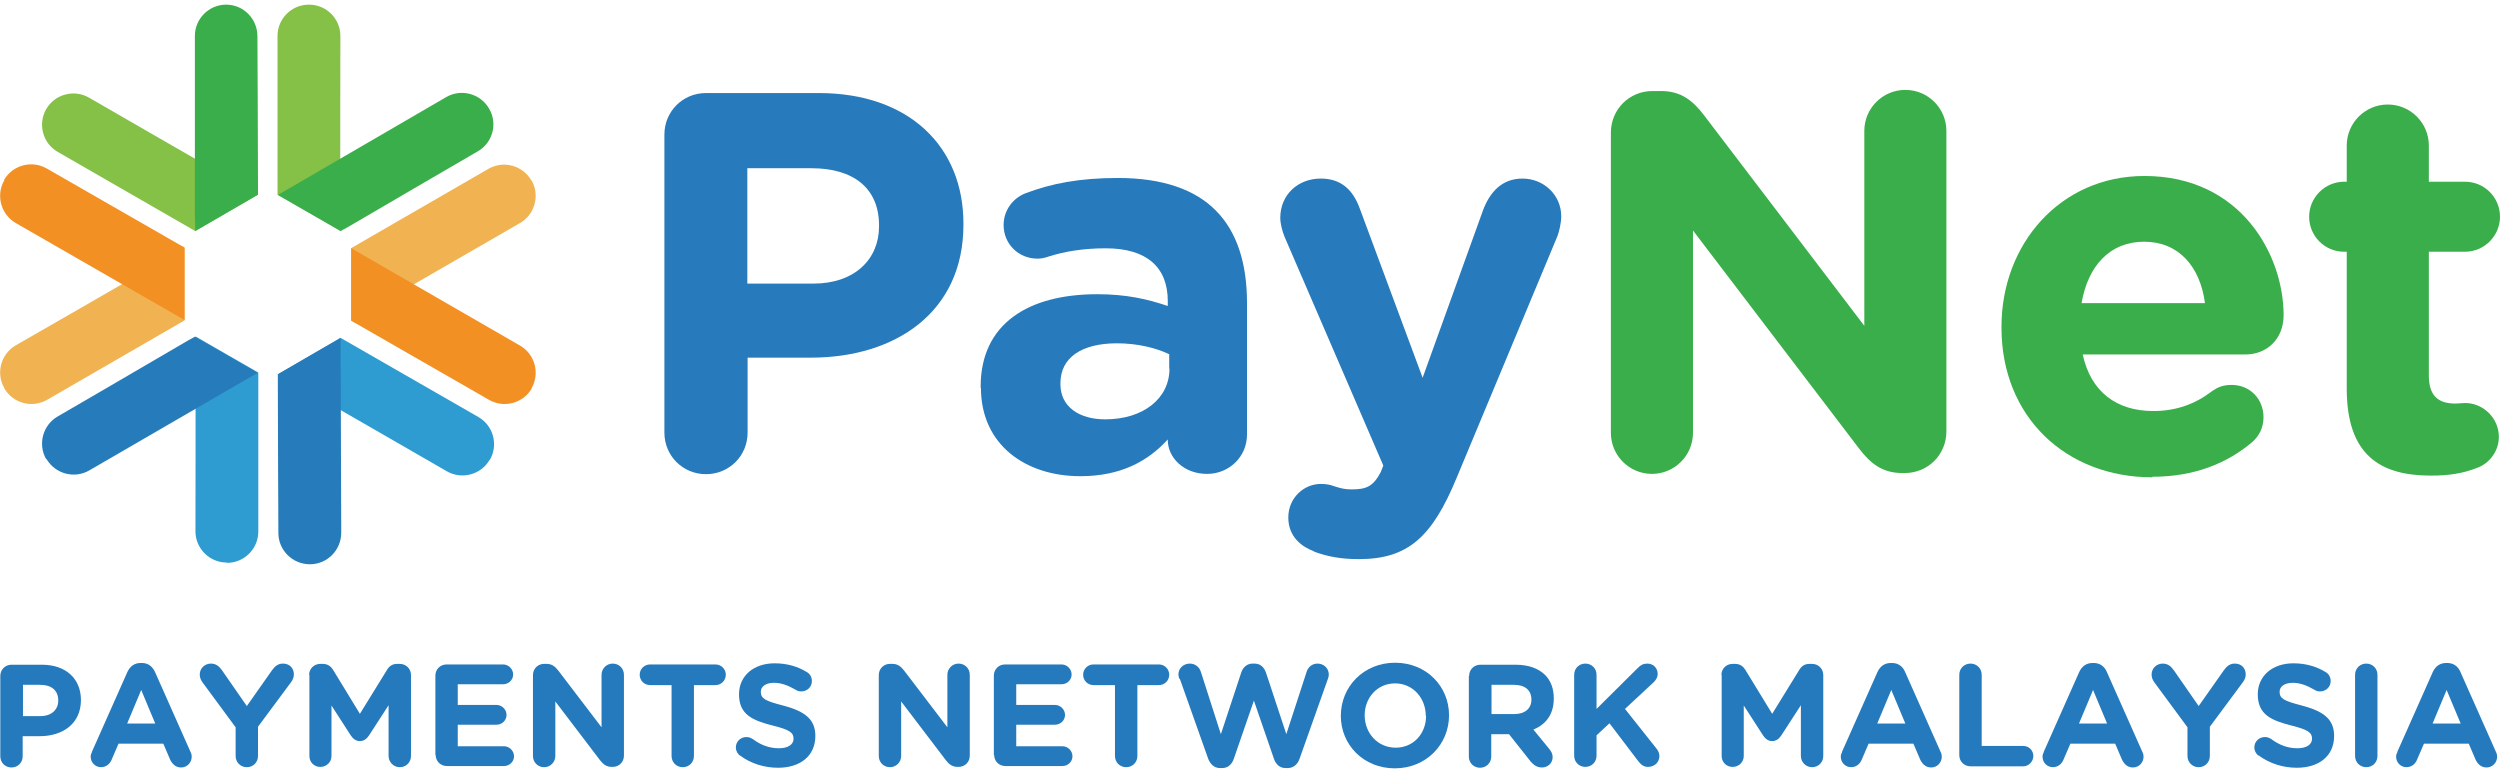
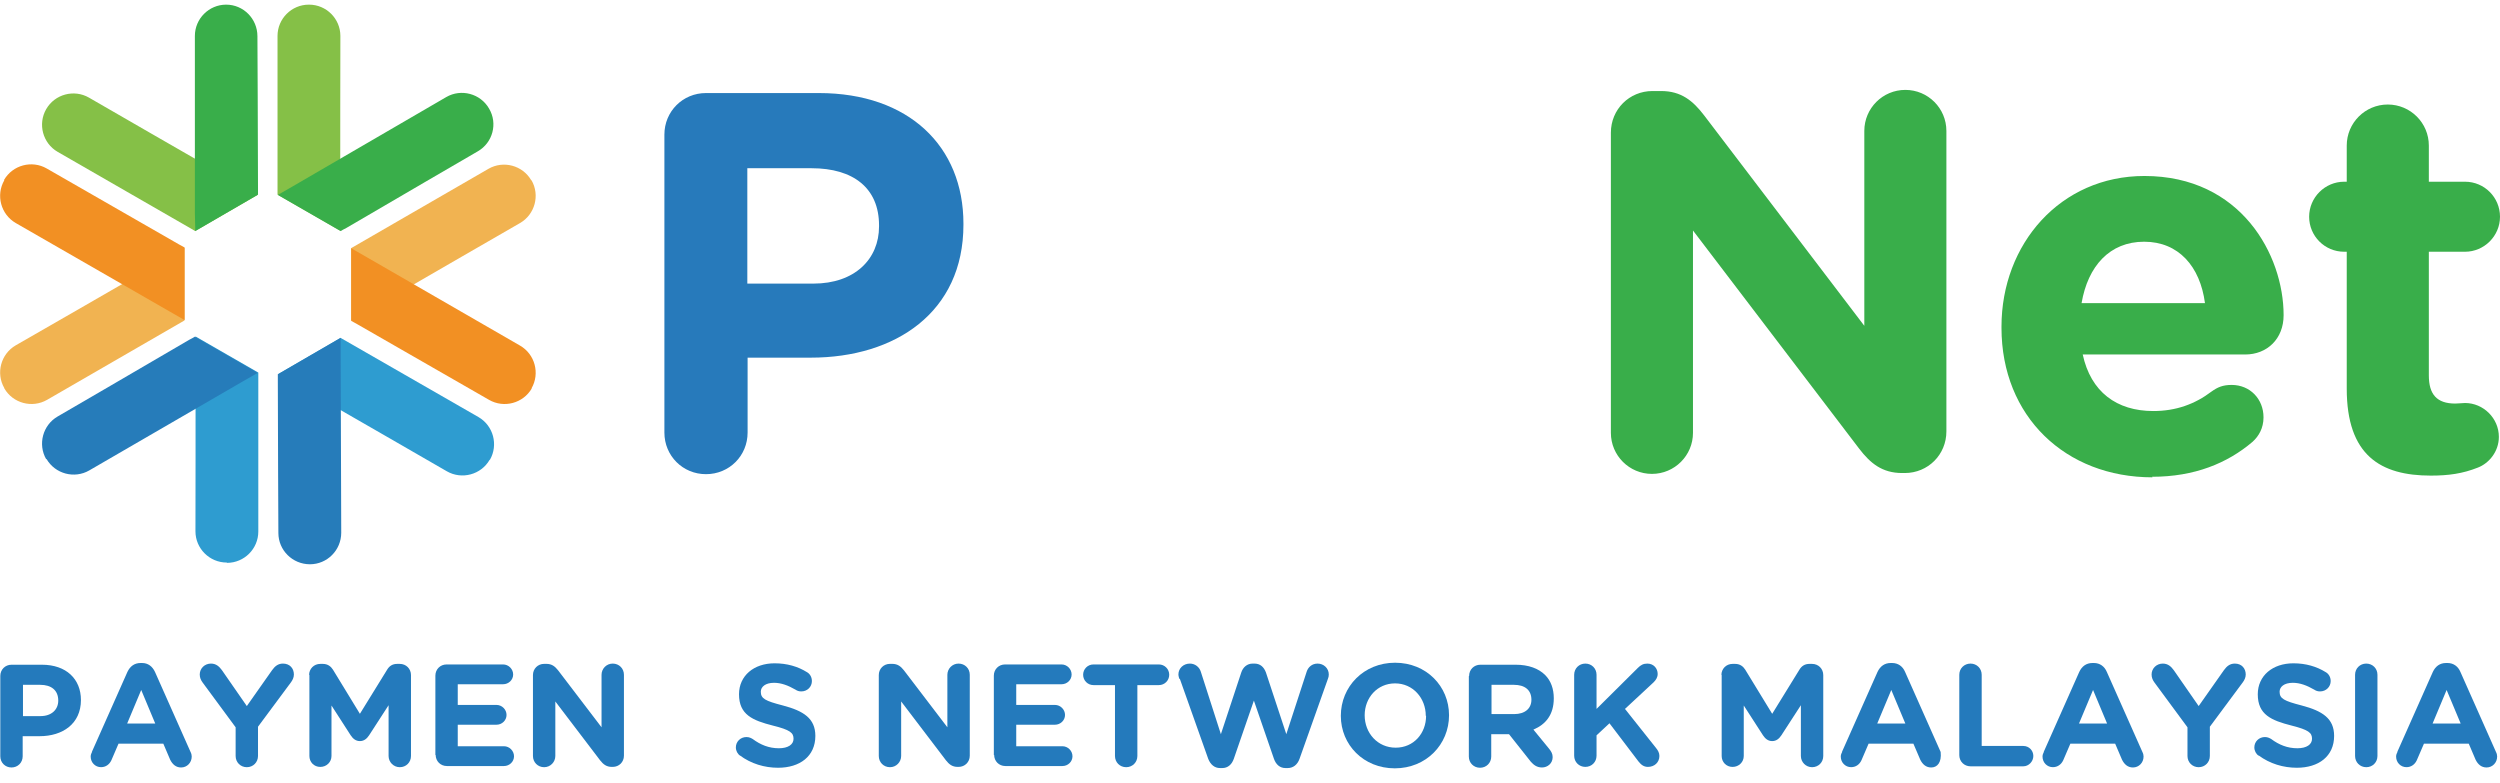
<svg xmlns="http://www.w3.org/2000/svg" viewBox="0 0 99 31" fill="none">
  <g clip-path="url(#clip0_415_8594)">
    <path d="M0.012 26.767C0.012 26.516 0.205 26.323 0.455 26.323H1.66C2.626 26.323 3.205 26.892 3.205 27.721C3.205 28.664 2.478 29.153 1.569 29.153H0.898V29.949C0.898 30.199 0.705 30.392 0.455 30.392C0.205 30.392 0.012 30.199 0.012 29.949V26.767ZM1.603 28.358C2.046 28.358 2.307 28.096 2.307 27.744C2.307 27.335 2.035 27.119 1.591 27.119H0.91V28.358H1.614H1.603Z" fill="#247ABC" />
    <path d="M3.637 29.778L5.046 26.607C5.148 26.391 5.319 26.255 5.569 26.255H5.626C5.864 26.255 6.035 26.391 6.137 26.607L7.546 29.778C7.58 29.846 7.592 29.903 7.592 29.96C7.592 30.198 7.41 30.392 7.171 30.392C6.967 30.392 6.83 30.267 6.739 30.085L6.467 29.448H4.694L4.41 30.108C4.33 30.278 4.182 30.38 4 30.38C3.773 30.38 3.591 30.198 3.591 29.96C3.591 29.892 3.614 29.835 3.648 29.767M6.148 28.653L5.592 27.323L5.035 28.653H6.148Z" fill="#247ABC" />
    <path d="M9.331 28.801L8.024 27.028C7.956 26.937 7.91 26.835 7.91 26.71C7.91 26.471 8.103 26.278 8.353 26.278C8.558 26.278 8.683 26.392 8.797 26.551L9.774 27.96L10.774 26.539C10.888 26.38 11.013 26.278 11.206 26.278C11.479 26.278 11.638 26.471 11.638 26.71C11.638 26.835 11.581 26.937 11.524 27.017L10.217 28.778V29.937C10.217 30.187 10.024 30.381 9.774 30.381C9.524 30.381 9.331 30.187 9.331 29.937V28.79V28.801Z" fill="#247ABC" />
    <path d="M12.24 26.733C12.24 26.483 12.433 26.29 12.684 26.29H12.786C12.979 26.29 13.104 26.392 13.184 26.517L14.252 28.267L15.332 26.517C15.422 26.369 15.547 26.29 15.729 26.29H15.832C16.082 26.29 16.275 26.483 16.275 26.733V29.938C16.275 30.188 16.082 30.381 15.832 30.381C15.582 30.381 15.388 30.176 15.388 29.938V27.926L14.616 29.119C14.525 29.256 14.411 29.347 14.252 29.347C14.093 29.347 13.979 29.256 13.888 29.119L13.127 27.938V29.938C13.127 30.176 12.934 30.37 12.684 30.37C12.433 30.37 12.252 30.176 12.252 29.938V26.721L12.24 26.733Z" fill="#247ABC" />
    <path d="M17.241 29.903V26.755C17.241 26.505 17.434 26.312 17.684 26.312H19.923C20.139 26.312 20.321 26.494 20.321 26.71C20.321 26.926 20.139 27.096 19.923 27.096H18.127V27.915H19.662C19.877 27.915 20.059 28.096 20.059 28.312C20.059 28.528 19.877 28.699 19.662 28.699H18.127V29.551H19.957C20.173 29.551 20.355 29.733 20.355 29.949C20.355 30.165 20.173 30.335 19.957 30.335H17.695C17.445 30.335 17.252 30.142 17.252 29.892" fill="#247ABC" />
    <path d="M21.105 26.732C21.105 26.482 21.298 26.289 21.548 26.289H21.639C21.855 26.289 21.98 26.392 22.105 26.551L23.821 28.801V26.721C23.821 26.482 24.014 26.278 24.264 26.278C24.515 26.278 24.708 26.471 24.708 26.721V29.926C24.708 30.176 24.515 30.369 24.264 30.369H24.23C24.014 30.369 23.889 30.267 23.764 30.108L21.991 27.778V29.937C21.991 30.176 21.798 30.381 21.548 30.381C21.298 30.381 21.105 30.187 21.105 29.937V26.732Z" fill="#247ABC" />
-     <path d="M26.594 27.13H25.742C25.514 27.13 25.332 26.948 25.332 26.721C25.332 26.494 25.514 26.312 25.742 26.312H28.333C28.56 26.312 28.742 26.494 28.742 26.721C28.742 26.948 28.56 27.13 28.333 27.13H27.48V29.937C27.48 30.188 27.287 30.381 27.037 30.381C26.787 30.381 26.594 30.188 26.594 29.937V27.13Z" fill="#247ABC" />
    <path d="M29.31 29.926C29.208 29.858 29.14 29.733 29.14 29.596C29.14 29.369 29.322 29.187 29.56 29.187C29.674 29.187 29.753 29.233 29.81 29.267C30.117 29.494 30.447 29.631 30.844 29.631C31.208 29.631 31.424 29.483 31.424 29.256C31.424 29.017 31.288 28.903 30.606 28.733C29.799 28.528 29.265 28.301 29.265 27.494C29.265 26.755 29.856 26.267 30.674 26.267C31.163 26.267 31.595 26.392 31.958 26.619C32.06 26.676 32.151 26.801 32.151 26.971C32.151 27.198 31.97 27.38 31.731 27.38C31.64 27.38 31.572 27.358 31.504 27.312C31.208 27.142 30.935 27.039 30.651 27.039C30.31 27.039 30.128 27.198 30.128 27.392C30.128 27.665 30.299 27.755 31.003 27.937C31.822 28.153 32.288 28.449 32.288 29.142C32.288 29.949 31.674 30.403 30.81 30.403C30.276 30.403 29.742 30.244 29.299 29.915" fill="#247ABC" />
    <path d="M34.8 26.732C34.8 26.482 34.993 26.289 35.243 26.289H35.334C35.55 26.289 35.675 26.392 35.8 26.551L37.516 28.801V26.721C37.516 26.482 37.709 26.278 37.959 26.278C38.209 26.278 38.403 26.471 38.403 26.721V29.926C38.403 30.176 38.209 30.369 37.959 30.369H37.925C37.709 30.369 37.584 30.267 37.459 30.108L35.686 27.778V29.937C35.686 30.176 35.493 30.381 35.243 30.381C34.993 30.381 34.8 30.187 34.8 29.937V26.732Z" fill="#247ABC" />
    <path d="M39.356 29.903V26.755C39.356 26.505 39.55 26.312 39.8 26.312H42.039C42.255 26.312 42.436 26.494 42.436 26.71C42.436 26.926 42.255 27.096 42.039 27.096H40.243V27.915H41.777C41.993 27.915 42.175 28.096 42.175 28.312C42.175 28.528 41.993 28.699 41.777 28.699H40.243V29.551H42.073C42.289 29.551 42.47 29.733 42.47 29.949C42.47 30.165 42.289 30.335 42.073 30.335H39.811C39.561 30.335 39.368 30.142 39.368 29.892" fill="#247ABC" />
    <path d="M44.153 27.13H43.301C43.073 27.13 42.892 26.948 42.892 26.721C42.892 26.494 43.073 26.312 43.301 26.312H45.892C46.119 26.312 46.301 26.494 46.301 26.721C46.301 26.948 46.119 27.13 45.892 27.13H45.04V29.937C45.04 30.188 44.846 30.381 44.596 30.381C44.346 30.381 44.153 30.188 44.153 29.937V27.13Z" fill="#247ABC" />
    <path d="M46.699 26.88C46.699 26.88 46.665 26.767 46.665 26.71C46.665 26.46 46.869 26.278 47.119 26.278C47.324 26.278 47.494 26.414 47.551 26.596L48.347 29.074L49.154 26.63C49.222 26.426 49.381 26.278 49.608 26.278H49.676C49.904 26.278 50.051 26.414 50.131 26.63L50.938 29.074L51.745 26.596C51.801 26.426 51.949 26.278 52.176 26.278C52.415 26.278 52.62 26.46 52.62 26.71C52.62 26.767 52.608 26.835 52.586 26.88L51.461 30.051C51.381 30.278 51.211 30.415 50.995 30.415H50.904C50.688 30.415 50.529 30.278 50.449 30.051L49.654 27.744L48.858 30.051C48.778 30.278 48.619 30.415 48.403 30.415H48.312C48.096 30.415 47.937 30.278 47.846 30.051L46.721 26.88H46.699Z" fill="#247ABC" />
    <path d="M53.097 28.347C53.097 27.187 54.006 26.244 55.245 26.244C56.484 26.244 57.382 27.176 57.382 28.324C57.382 29.483 56.473 30.426 55.234 30.426C53.995 30.426 53.097 29.494 53.097 28.347ZM56.461 28.347C56.461 27.642 55.95 27.062 55.245 27.062C54.541 27.062 54.041 27.631 54.041 28.324C54.041 29.029 54.552 29.608 55.268 29.608C55.984 29.608 56.473 29.04 56.473 28.347" fill="#247ABC" />
    <path d="M58.177 26.767C58.177 26.516 58.371 26.323 58.621 26.323H60.019C60.53 26.323 60.928 26.471 61.189 26.732C61.416 26.96 61.53 27.278 61.53 27.653C61.53 28.301 61.212 28.687 60.723 28.892L61.337 29.642C61.428 29.756 61.485 29.846 61.485 29.983C61.485 30.233 61.28 30.392 61.064 30.392C60.859 30.392 60.734 30.29 60.621 30.165L59.757 29.074H59.053V29.96C59.053 30.21 58.859 30.403 58.609 30.403C58.359 30.403 58.166 30.21 58.166 29.96V26.778L58.177 26.767ZM59.962 28.278C60.394 28.278 60.644 28.051 60.644 27.71C60.644 27.323 60.382 27.119 59.95 27.119H59.064V28.278H59.962Z" fill="#247ABC" />
    <path d="M62.337 26.721C62.337 26.471 62.53 26.278 62.78 26.278C63.03 26.278 63.223 26.471 63.223 26.721V28.073L64.86 26.448C64.974 26.335 65.076 26.278 65.235 26.278C65.485 26.278 65.644 26.471 65.644 26.687C65.644 26.823 65.576 26.926 65.485 27.017L64.349 28.073L65.587 29.631C65.656 29.721 65.712 29.812 65.712 29.937C65.712 30.187 65.519 30.369 65.258 30.369C65.087 30.369 64.985 30.278 64.883 30.153L63.735 28.642L63.223 29.119V29.926C63.223 30.176 63.03 30.369 62.78 30.369C62.53 30.369 62.337 30.176 62.337 29.926V26.71V26.721Z" fill="#247ABC" />
    <path d="M68.167 26.733C68.167 26.483 68.36 26.29 68.61 26.29H68.713C68.906 26.29 69.031 26.392 69.11 26.517L70.179 28.267L71.258 26.517C71.349 26.369 71.474 26.29 71.656 26.29H71.758C72.008 26.29 72.201 26.483 72.201 26.733V29.938C72.201 30.188 72.008 30.381 71.758 30.381C71.508 30.381 71.315 30.176 71.315 29.938V27.926L70.542 29.119C70.451 29.256 70.338 29.347 70.179 29.347C70.019 29.347 69.906 29.256 69.815 29.119L69.053 27.938V29.938C69.053 30.176 68.86 30.37 68.61 30.37C68.36 30.37 68.178 30.176 68.178 29.938V26.721L68.167 26.733Z" fill="#247ABC" />
-     <path d="M72.941 29.778L74.35 26.607C74.452 26.391 74.623 26.255 74.873 26.255H74.929C75.168 26.255 75.35 26.391 75.441 26.607L76.85 29.778C76.884 29.846 76.895 29.903 76.895 29.96C76.895 30.198 76.714 30.392 76.475 30.392C76.27 30.392 76.134 30.267 76.043 30.085L75.77 29.448H73.997L73.713 30.108C73.634 30.278 73.486 30.38 73.304 30.38C73.077 30.38 72.895 30.198 72.895 29.96C72.895 29.892 72.918 29.835 72.952 29.767M75.452 28.653L74.895 27.323L74.338 28.653H75.452Z" fill="#247ABC" />
+     <path d="M72.941 29.778L74.35 26.607C74.452 26.391 74.623 26.255 74.873 26.255H74.929C75.168 26.255 75.35 26.391 75.441 26.607L76.85 29.778C76.895 30.198 76.714 30.392 76.475 30.392C76.27 30.392 76.134 30.267 76.043 30.085L75.77 29.448H73.997L73.713 30.108C73.634 30.278 73.486 30.38 73.304 30.38C73.077 30.38 72.895 30.198 72.895 29.96C72.895 29.892 72.918 29.835 72.952 29.767M75.452 28.653L74.895 27.323L74.338 28.653H75.452Z" fill="#247ABC" />
    <path d="M77.588 26.721C77.588 26.471 77.782 26.278 78.032 26.278C78.282 26.278 78.475 26.471 78.475 26.721V29.54H80.123C80.35 29.54 80.52 29.721 80.52 29.937C80.52 30.153 80.339 30.346 80.123 30.346H78.032C77.782 30.346 77.588 30.153 77.588 29.903V26.721Z" fill="#247ABC" />
    <path d="M80.93 29.778L82.339 26.607C82.441 26.391 82.612 26.255 82.862 26.255H82.919C83.157 26.255 83.339 26.391 83.43 26.607L84.839 29.778C84.873 29.846 84.885 29.903 84.885 29.96C84.885 30.198 84.703 30.392 84.464 30.392C84.26 30.392 84.123 30.267 84.032 30.085L83.76 29.448H81.987L81.703 30.108C81.623 30.278 81.475 30.38 81.293 30.38C81.066 30.38 80.884 30.198 80.884 29.96C80.884 29.892 80.907 29.835 80.941 29.767M83.441 28.653L82.885 27.323L82.328 28.653H83.441Z" fill="#247ABC" />
    <path d="M86.624 28.801L85.317 27.028C85.249 26.937 85.203 26.835 85.203 26.71C85.203 26.471 85.396 26.278 85.646 26.278C85.851 26.278 85.976 26.392 86.09 26.551L87.067 27.96L88.067 26.539C88.181 26.38 88.306 26.278 88.499 26.278C88.772 26.278 88.931 26.471 88.931 26.71C88.931 26.835 88.874 26.937 88.817 27.017L87.51 28.778V29.937C87.51 30.187 87.317 30.381 87.067 30.381C86.817 30.381 86.624 30.187 86.624 29.937V28.79V28.801Z" fill="#247ABC" />
    <path d="M89.442 29.926C89.34 29.858 89.272 29.733 89.272 29.596C89.272 29.369 89.454 29.187 89.692 29.187C89.806 29.187 89.886 29.233 89.942 29.267C90.249 29.494 90.579 29.631 90.977 29.631C91.34 29.631 91.556 29.483 91.556 29.256C91.556 29.017 91.42 28.903 90.749 28.733C89.942 28.528 89.408 28.301 89.408 27.494C89.408 26.755 89.999 26.267 90.818 26.267C91.306 26.267 91.738 26.392 92.102 26.619C92.204 26.676 92.295 26.801 92.295 26.971C92.295 27.198 92.113 27.38 91.874 27.38C91.784 27.38 91.715 27.358 91.647 27.312C91.352 27.142 91.079 27.039 90.795 27.039C90.454 27.039 90.272 27.198 90.272 27.392C90.272 27.665 90.443 27.755 91.147 27.937C91.966 28.153 92.431 28.449 92.431 29.142C92.431 29.949 91.818 30.403 90.954 30.403C90.42 30.403 89.886 30.244 89.442 29.915" fill="#247ABC" />
    <path d="M93.261 26.721C93.261 26.471 93.454 26.278 93.704 26.278C93.954 26.278 94.147 26.471 94.147 26.721V29.937C94.147 30.187 93.954 30.381 93.704 30.381C93.454 30.381 93.261 30.187 93.261 29.937V26.721Z" fill="#247ABC" />
    <path d="M94.932 29.778L96.341 26.607C96.443 26.391 96.614 26.255 96.864 26.255H96.921C97.159 26.255 97.341 26.391 97.432 26.607L98.841 29.778C98.875 29.846 98.887 29.903 98.887 29.96C98.887 30.198 98.705 30.392 98.466 30.392C98.262 30.392 98.125 30.267 98.034 30.085L97.762 29.448H95.989L95.704 30.108C95.625 30.278 95.477 30.38 95.295 30.38C95.068 30.38 94.886 30.198 94.886 29.96C94.886 29.892 94.909 29.835 94.943 29.767M97.443 28.653L96.886 27.323L96.33 28.653H97.443Z" fill="#247ABC" />
    <path d="M8.99 22.289C9.672 22.289 10.229 21.732 10.229 21.05V14.799V14.754L7.74 13.322C7.74 13.322 7.74 13.867 7.74 14.038C7.751 15.788 7.74 21.039 7.74 21.039C7.74 21.721 8.297 22.277 8.979 22.277" fill="#2E9CD0" />
    <path d="M1.841 18.174C2.182 18.765 2.943 18.97 3.534 18.629L9.592 15.117C10.183 14.776 10.206 14.765 10.206 14.765L7.717 13.333C7.717 13.333 7.546 13.435 7.489 13.458C6.194 14.22 2.284 16.492 2.284 16.492C1.693 16.833 1.489 17.595 1.83 18.186" fill="#267CBA" />
    <path d="M19.4 18.209C19.741 17.617 19.537 16.856 18.946 16.515L13.524 13.401L13.49 13.378L11.002 14.822C11.002 14.822 11.467 15.083 11.627 15.174C13.149 16.038 17.695 18.663 17.695 18.663C18.286 19.004 19.048 18.799 19.389 18.209" fill="#2E9CD0" />
    <path d="M12.274 22.345C12.956 22.345 13.513 21.788 13.513 21.095L13.49 14.094V13.378L11.002 14.822C11.002 14.822 11.002 15.015 11.002 15.083C11.002 16.583 11.024 21.107 11.024 21.107C11.024 21.788 11.581 22.345 12.274 22.345Z" fill="#267CBA" />
    <path d="M21.037 7.139C20.696 6.548 19.934 6.344 19.343 6.685L13.934 9.81L13.899 9.833V12.708C13.899 12.708 14.365 12.435 14.524 12.344C16.036 11.458 20.593 8.833 20.593 8.833C21.184 8.492 21.389 7.73 21.048 7.139" fill="#F1B351" />
    <path d="M21.048 15.379C21.389 14.788 21.185 14.027 20.594 13.686L14.525 10.185C13.934 9.844 13.911 9.833 13.911 9.833V12.708C13.911 12.708 14.082 12.799 14.138 12.833C15.445 13.583 19.366 15.834 19.366 15.834C19.957 16.175 20.719 15.97 21.06 15.379" fill="#F29023" />
    <path d="M0.17 15.379C0.511 15.97 1.273 16.174 1.864 15.834L7.274 12.708L7.308 12.685V9.81C7.308 9.81 6.842 10.083 6.694 10.174C5.182 11.06 0.625 13.674 0.625 13.674C0.034 14.015 -0.171 14.777 0.17 15.367" fill="#F1B351" />
    <path d="M0.17 7.139C-0.171 7.73 0.034 8.492 0.625 8.833L6.694 12.322C7.285 12.663 7.308 12.674 7.308 12.674V9.799C7.308 9.799 7.137 9.708 7.08 9.674C5.773 8.924 1.852 6.673 1.852 6.673C1.261 6.332 0.5 6.537 0.159 7.128" fill="#F29023" />
    <path d="M12.229 0.184C11.547 0.184 10.99 0.741 10.99 1.423V7.674V7.708L13.479 9.14C13.479 9.14 13.479 8.594 13.479 8.424C13.467 6.673 13.479 1.423 13.479 1.423C13.479 0.741 12.922 0.184 12.24 0.184" fill="#85C047" />
    <path d="M19.366 4.298C19.025 3.707 18.264 3.502 17.673 3.843L11.615 7.366C11.024 7.707 11.002 7.719 11.002 7.719L13.49 9.151C13.49 9.151 13.661 9.048 13.718 9.026C15.013 8.264 18.923 5.991 18.923 5.991C19.514 5.65 19.718 4.889 19.366 4.298Z" fill="#39AE4A" />
    <path d="M1.83 4.321C1.489 4.912 1.693 5.673 2.284 6.014L7.694 9.128L7.728 9.151L10.217 7.708C10.217 7.708 9.74 7.446 9.592 7.355C8.069 6.492 3.523 3.866 3.523 3.866C2.932 3.525 2.171 3.73 1.83 4.321Z" fill="#85C047" />
    <path d="M8.956 0.184C8.274 0.184 7.717 0.741 7.717 1.423V8.435C7.74 9.117 7.728 9.151 7.728 9.151L10.217 7.708V7.458C10.217 5.946 10.194 1.434 10.194 1.434C10.194 0.741 9.637 0.184 8.956 0.184Z" fill="#39AE4A" />
    <path d="M26.31 5.332C26.31 4.412 27.037 3.685 27.957 3.685H32.424C35.992 3.685 38.152 5.798 38.152 8.856V8.901C38.152 12.367 35.458 14.163 32.106 14.163H29.605V17.129C29.605 18.05 28.878 18.777 27.957 18.777C27.037 18.777 26.31 18.05 26.31 17.129V5.332ZM32.208 11.231C33.856 11.231 34.81 10.254 34.81 8.969V8.924C34.81 7.446 33.788 6.662 32.14 6.662H29.594V11.231H32.197H32.208Z" fill="#277ABB" />
-     <path d="M38.834 15.356V15.311C38.834 12.81 40.732 11.651 43.448 11.651C44.607 11.651 45.437 11.844 46.244 12.117V11.924C46.244 10.583 45.414 9.833 43.789 9.833C42.891 9.833 42.164 9.958 41.55 10.151C41.357 10.219 41.232 10.242 41.084 10.242C40.334 10.242 39.743 9.662 39.743 8.912C39.743 8.333 40.107 7.844 40.618 7.651C41.641 7.264 42.755 7.048 44.278 7.048C46.051 7.048 47.335 7.514 48.142 8.333C48.994 9.185 49.381 10.447 49.381 11.992V17.209C49.381 18.084 48.676 18.766 47.801 18.766C46.858 18.766 46.244 18.106 46.244 17.424V17.402C45.448 18.277 44.369 18.857 42.778 18.857C40.618 18.857 38.845 17.618 38.845 15.356M46.301 14.606V14.026C45.744 13.765 45.017 13.595 44.232 13.595C42.846 13.595 41.993 14.151 41.993 15.174V15.22C41.993 16.095 42.721 16.606 43.766 16.606C45.278 16.606 46.312 15.777 46.312 14.595" fill="#277ABB" />
-     <path d="M52.04 21.834C51.574 21.664 51.017 21.277 51.017 20.493C51.017 19.709 51.642 19.164 52.301 19.164C52.563 19.164 52.71 19.209 52.835 19.255C53.108 19.345 53.279 19.38 53.517 19.38C54.097 19.38 54.37 19.277 54.676 18.698L54.779 18.436L50.869 9.378C50.778 9.162 50.699 8.844 50.699 8.628C50.699 7.708 51.403 7.071 52.301 7.071C53.108 7.071 53.585 7.515 53.858 8.287L56.336 14.959L58.734 8.31C58.995 7.628 59.461 7.071 60.291 7.071C61.12 7.071 61.825 7.708 61.825 8.571C61.825 8.833 61.734 9.197 61.677 9.344L57.677 18.936C56.711 21.266 55.756 22.141 53.813 22.141C53.085 22.141 52.574 22.039 52.04 21.846" fill="#277ABB" />
    <path d="M63.791 5.253C63.791 4.332 64.519 3.605 65.439 3.605H65.78C66.576 3.605 67.042 3.991 67.485 4.571L73.827 12.902V5.185C73.827 4.287 74.554 3.56 75.452 3.56C76.35 3.56 77.077 4.287 77.077 5.185V17.084C77.077 18.004 76.35 18.732 75.429 18.732H75.327C74.531 18.732 74.065 18.345 73.622 17.766L67.042 9.128V17.141C67.042 18.038 66.314 18.766 65.417 18.766C64.519 18.766 63.791 18.038 63.791 17.141V5.253Z" fill="#39AE4A" />
    <path d="M85.237 18.902C81.794 18.902 79.259 16.493 79.259 12.981V12.936C79.259 9.663 81.589 6.969 84.919 6.969C88.749 6.969 90.431 10.106 90.431 12.481C90.431 13.425 89.772 14.038 88.908 14.038H82.476C82.794 15.516 83.817 16.277 85.271 16.277C86.169 16.277 86.919 16.004 87.578 15.504C87.817 15.334 88.022 15.243 88.374 15.243C89.101 15.243 89.635 15.8 89.635 16.527C89.635 16.959 89.442 17.277 89.204 17.493C88.204 18.346 86.897 18.88 85.226 18.88M87.317 12.004C87.124 10.549 86.271 9.572 84.908 9.572C83.544 9.572 82.68 10.538 82.43 12.004H87.328H87.317Z" fill="#39AE4A" />
    <path d="M92.931 15.402V9.969H92.829C92.056 9.969 91.442 9.344 91.442 8.583C91.442 7.821 92.067 7.196 92.829 7.196H92.931V5.764C92.931 4.867 93.659 4.139 94.556 4.139C95.454 4.139 96.182 4.867 96.182 5.764V7.196H97.614C98.386 7.196 99 7.821 99 8.583C99 9.344 98.375 9.969 97.614 9.969H96.182V14.868C96.182 15.618 96.5 15.981 97.227 15.981C97.329 15.981 97.545 15.959 97.614 15.959C98.341 15.959 98.955 16.561 98.955 17.3C98.955 17.879 98.568 18.345 98.125 18.516C97.523 18.755 96.966 18.834 96.261 18.834C94.272 18.834 92.931 18.038 92.931 15.39" fill="#39AE4A" />
  </g>
  <defs>
    <clipPath id="clip0_415_8594">
      <rect width="99" height="30.242" fill="white" transform="translate(0 0.184)" />
    </clipPath>
  </defs>
</svg>